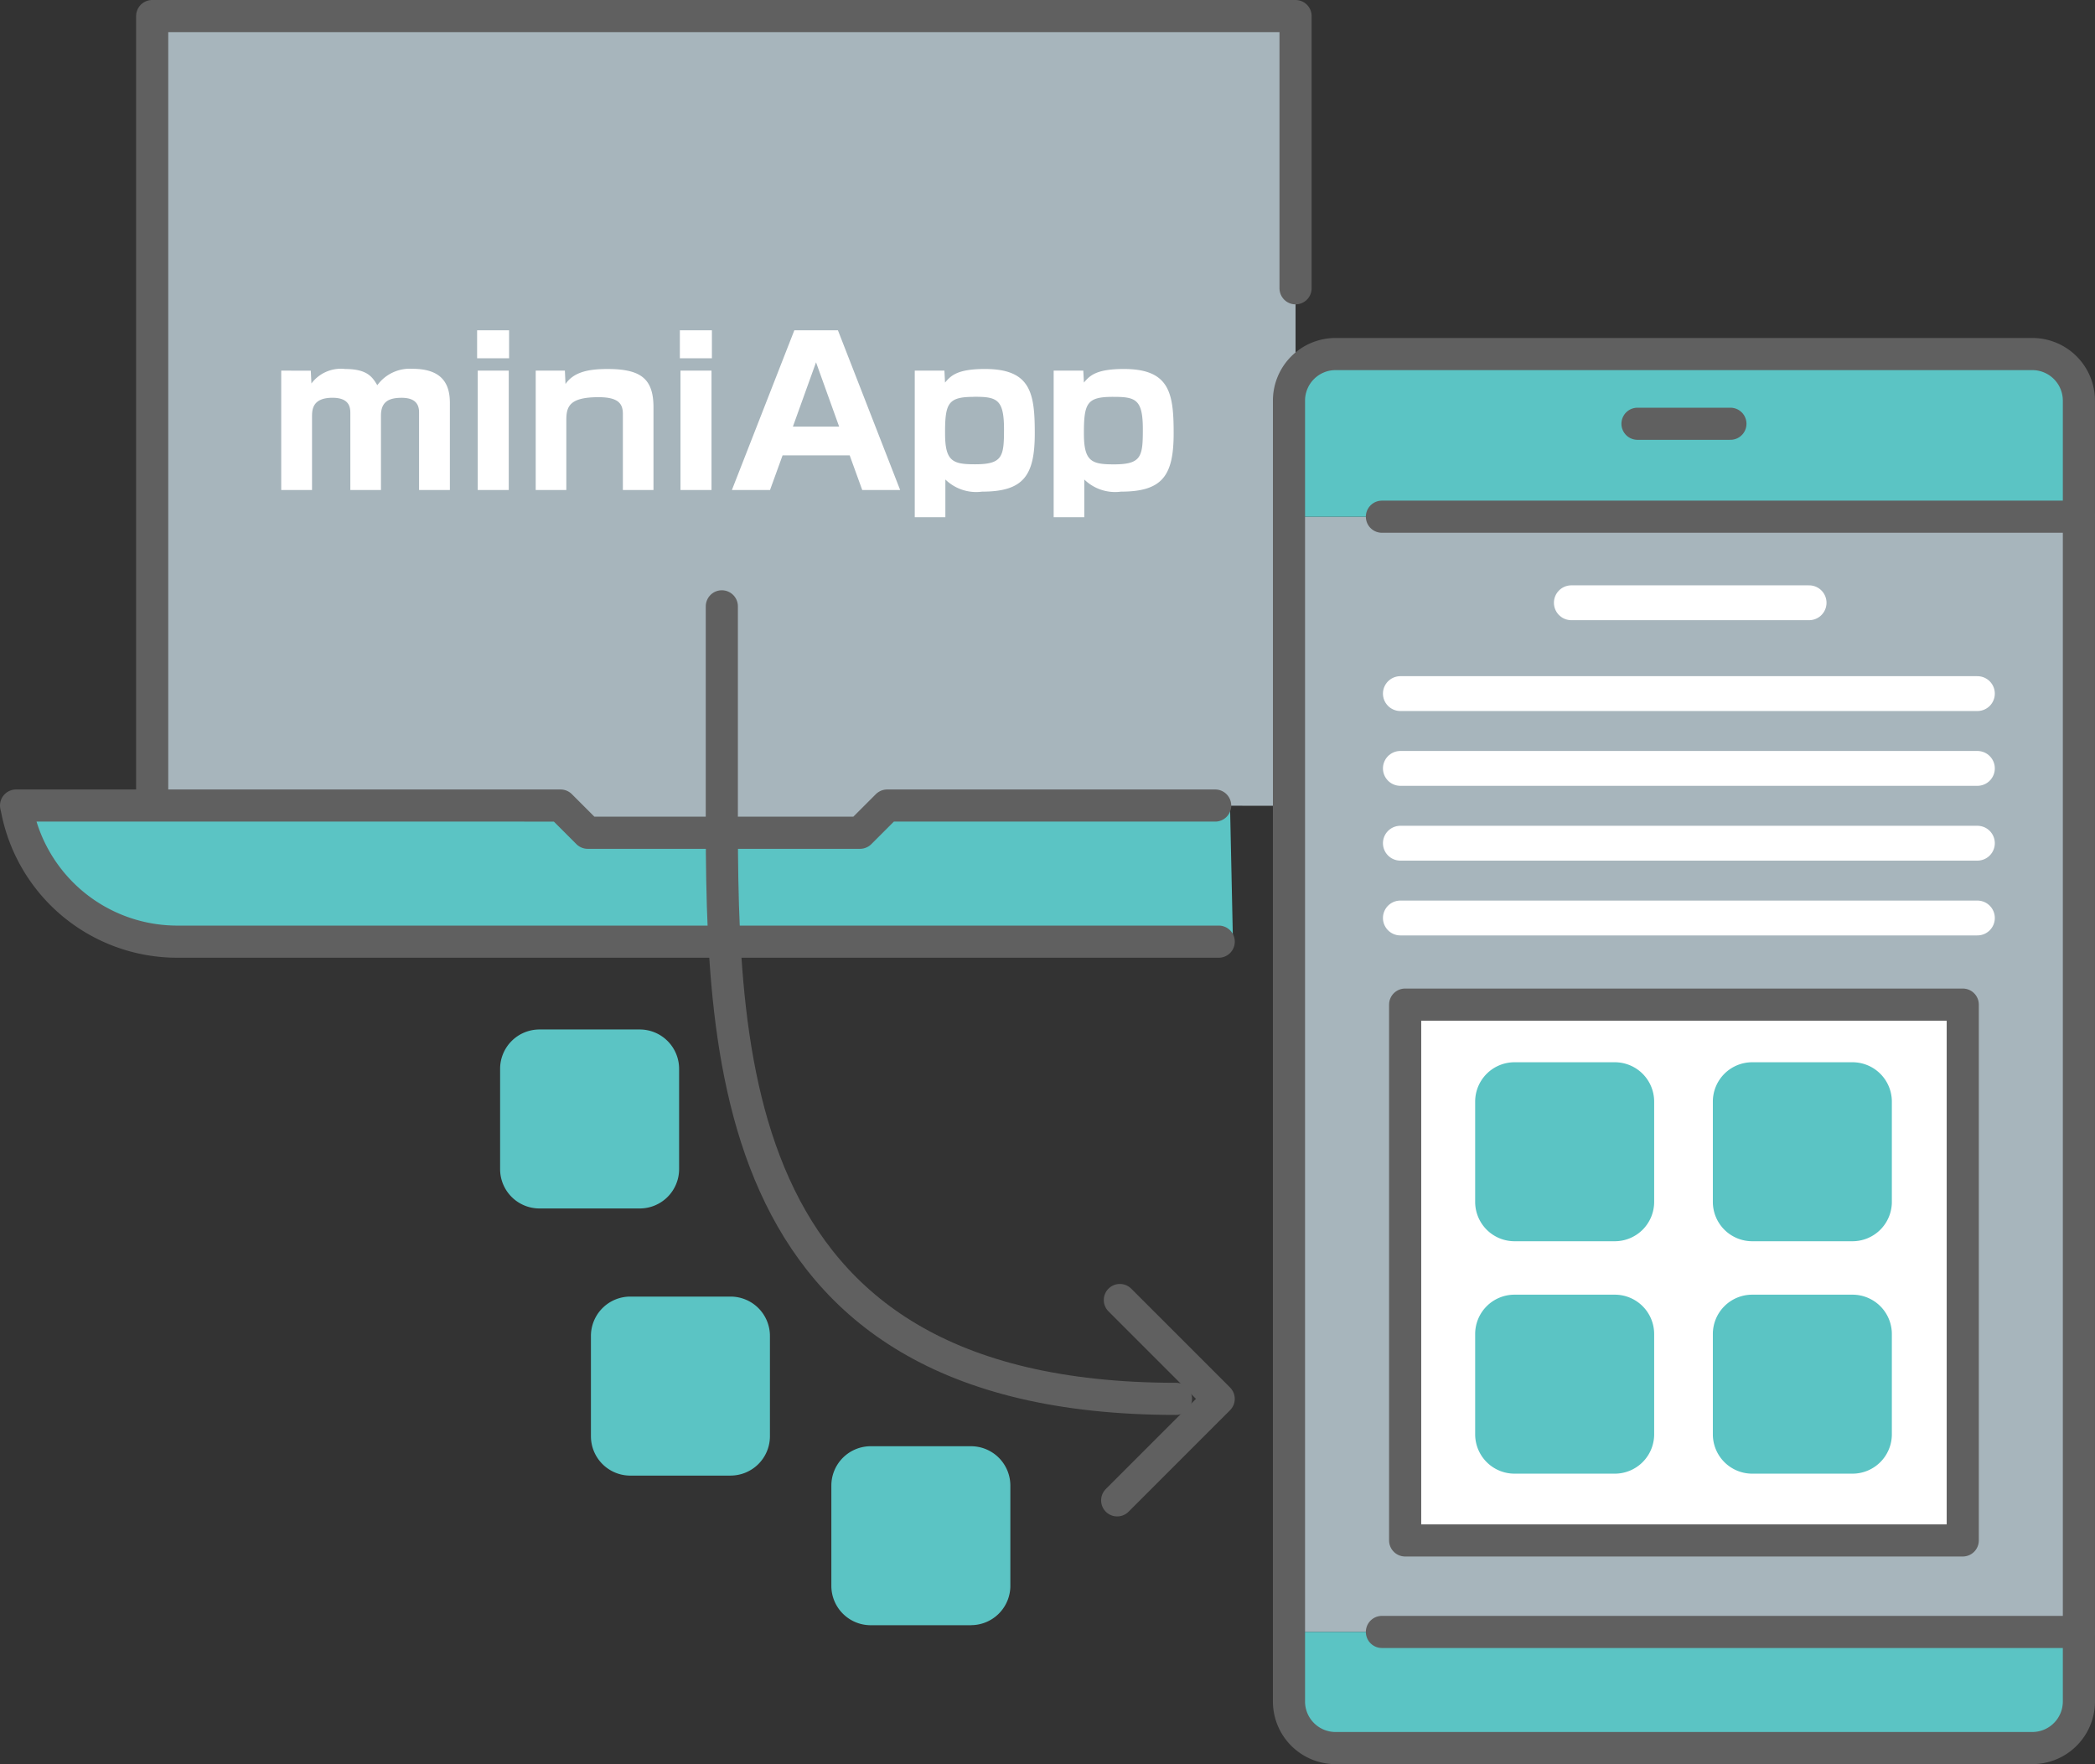
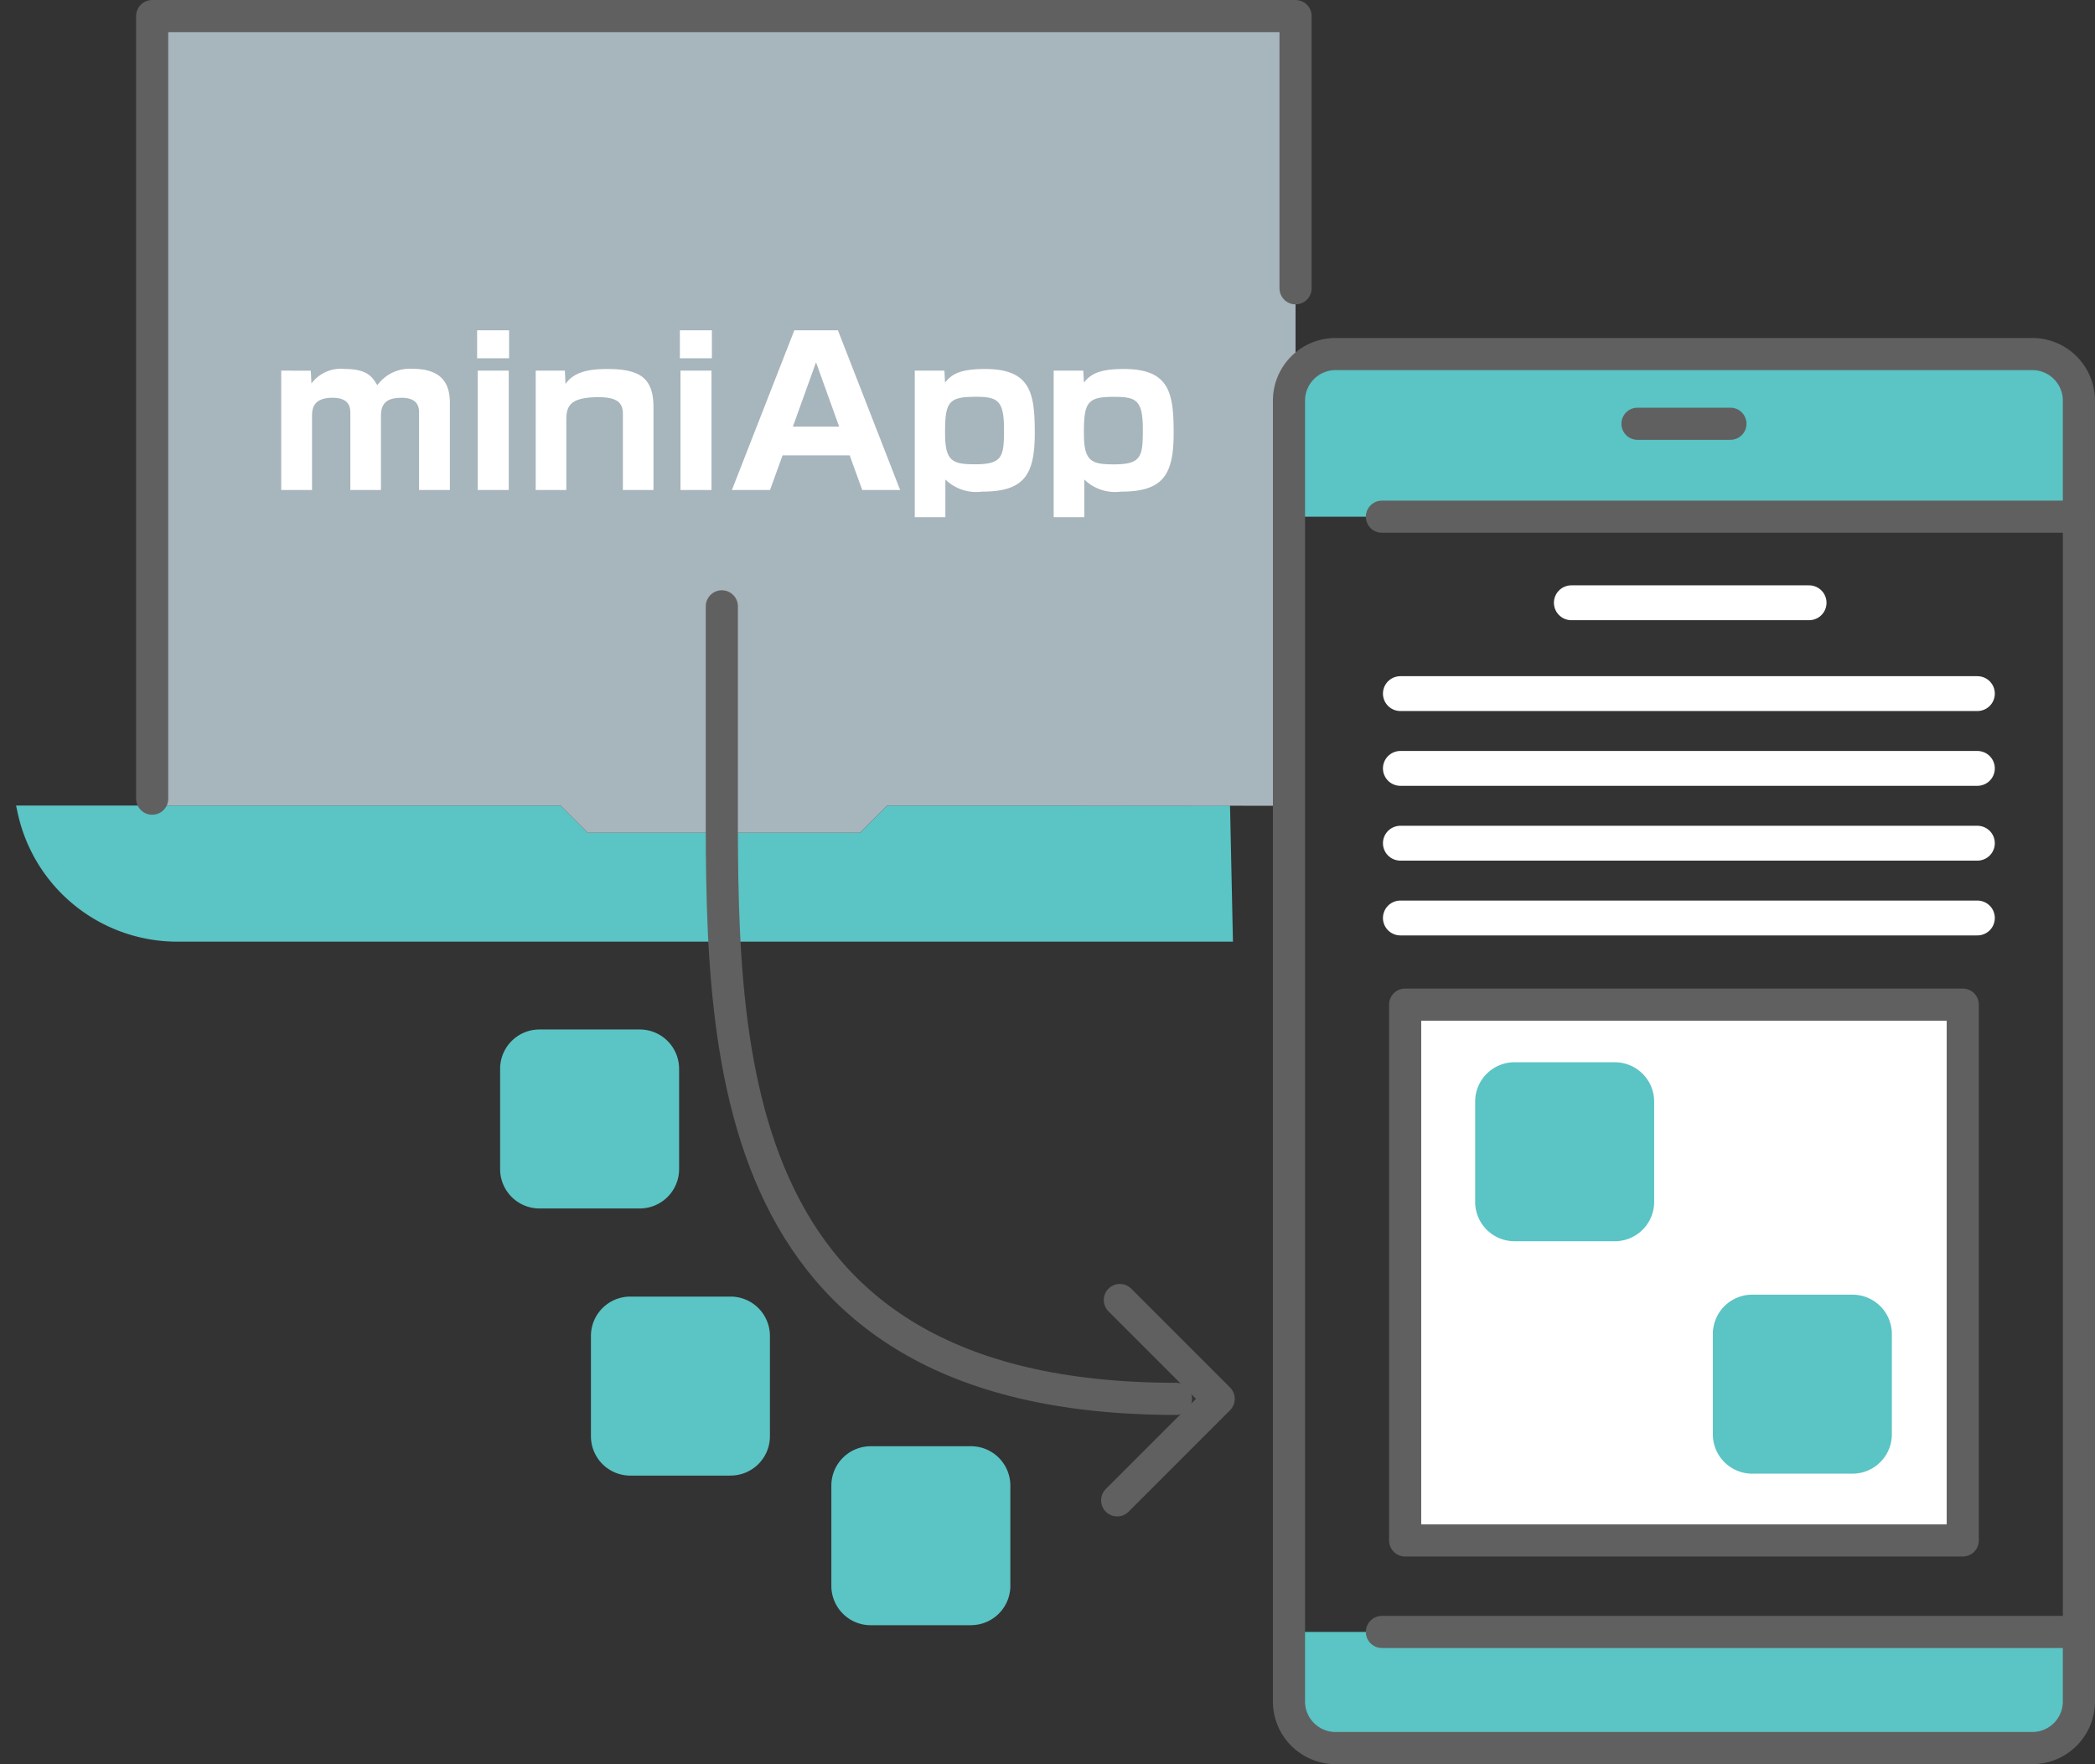
<svg xmlns="http://www.w3.org/2000/svg" width="130.394" height="109.802" viewBox="0 0 130.394 109.802">
  <rect x="0" y="0" width="130.394" height="109.802" fill="#333333" stroke="none" />
  <defs>
    <clipPath id="a">
      <rect width="130.394" height="109.802" fill="none" />
    </clipPath>
  </defs>
  <g transform="translate(-50.803 -156.327)">
    <g transform="translate(50.803 156.327)">
      <g clip-path="url(#a)">
        <path d="M76.557,50.137l.183,8.472H11.03a10.162,10.162,0,0,1-9.963-8.167L1,50.137H34.887l1.695,1.694H53.525l1.695-1.694H76.557Z" fill="#5bc4c4" />
        <path d="M9.472,1V50.137H34.888l1.694,1.694H53.526l1.694-1.694H65.251l15.385.016V1Z" fill="#a7b5bc" />
        <path d="M80.636,17.944V1H9.472V49.71" fill="none" stroke="#606060" stroke-linecap="round" stroke-linejoin="round" stroke-width="2" />
-         <path d="M75.632,50.137H55.22l-1.694,1.694H36.582l-1.694-1.694H1l.068.305a10.162,10.162,0,0,0,9.963,8.167H75.854" fill="none" stroke="#606060" stroke-linecap="round" stroke-linejoin="round" stroke-width="2" />
-         <path d="M129.394,32.16v69.412H80.227V32.16h49.167Z" fill="#a7b5bc" />
        <path d="M129.394,101.572v4.338A2.9,2.9,0,0,1,126.5,108.8H83.119a2.9,2.9,0,0,1-2.892-2.892v-4.338h49.167Z" fill="#5bc4c4" />
        <path d="M129.394,32.16H80.227V24.929a2.9,2.9,0,0,1,2.892-2.893H126.5a2.9,2.9,0,0,1,2.892,2.893Z" fill="#5bc4c4" />
        <path d="M80.227,32.16V24.929a2.9,2.9,0,0,1,2.892-2.893H126.5a2.9,2.9,0,0,1,2.892,2.893V105.91A2.9,2.9,0,0,1,126.5,108.8H83.119a2.9,2.9,0,0,1-2.892-2.892V32.16Z" fill="none" stroke="#606060" stroke-linecap="round" stroke-linejoin="round" stroke-width="2" />
        <line x1="43.383" transform="translate(86.011 32.16)" fill="none" stroke="#606060" stroke-linecap="round" stroke-linejoin="round" stroke-width="2" />
        <line x1="43.383" transform="translate(86.011 101.572)" fill="none" stroke="#606060" stroke-linecap="round" stroke-linejoin="round" stroke-width="2" />
        <line x1="5.784" transform="translate(101.918 26.375)" fill="none" stroke="#606060" stroke-linecap="round" stroke-linejoin="round" stroke-width="2" />
        <rect width="34.706" height="33.35" transform="translate(87.457 62.527)" fill="#fff" />
        <rect width="34.706" height="33.35" transform="translate(87.457 62.527)" fill="none" stroke="#606060" stroke-linecap="round" stroke-linejoin="round" stroke-width="2" />
        <line x2="14.798" transform="translate(97.801 37.516)" fill="none" stroke="#fff" stroke-linecap="round" stroke-linejoin="round" stroke-width="2.169" />
        <line x2="35.914" transform="translate(87.16 43.17)" fill="none" stroke="#fff" stroke-linecap="round" stroke-linejoin="round" stroke-width="2.169" />
        <line x2="35.914" transform="translate(87.16 47.825)" fill="none" stroke="#fff" stroke-linecap="round" stroke-linejoin="round" stroke-width="2.169" />
        <line x2="35.914" transform="translate(87.16 52.481)" fill="none" stroke="#fff" stroke-linecap="round" stroke-linejoin="round" stroke-width="2.169" />
        <line x2="35.914" transform="translate(87.16 57.136)" fill="none" stroke="#fff" stroke-linecap="round" stroke-linejoin="round" stroke-width="2.169" />
        <path d="M100.506,77.255H94.265a2.45,2.45,0,0,1-2.45-2.45V68.564a2.45,2.45,0,0,1,2.45-2.449h6.241a2.45,2.45,0,0,1,2.45,2.449v6.241a2.45,2.45,0,0,1-2.45,2.45" fill="#5bc4c4" />
-         <path d="M115.3,77.255h-6.241a2.45,2.45,0,0,1-2.45-2.45V68.564a2.45,2.45,0,0,1,2.45-2.449H115.3a2.45,2.45,0,0,1,2.45,2.449v6.241a2.45,2.45,0,0,1-2.45,2.45" fill="#5bc4c4" />
-         <path d="M100.506,91.721H94.265a2.45,2.45,0,0,1-2.45-2.45V83.03a2.45,2.45,0,0,1,2.45-2.449h6.241a2.45,2.45,0,0,1,2.45,2.449v6.241a2.45,2.45,0,0,1-2.45,2.45" fill="#5bc4c4" />
        <path d="M115.3,91.721h-6.241a2.45,2.45,0,0,1-2.45-2.45V83.03a2.45,2.45,0,0,1,2.45-2.449H115.3a2.45,2.45,0,0,1,2.45,2.449v6.241a2.45,2.45,0,0,1-2.45,2.45" fill="#5bc4c4" />
        <path d="M73.193,87.065c-28.931,0-28.266-22.613-28.266-38.575V37.738" fill="none" stroke="#606060" stroke-linecap="round" stroke-linejoin="round" stroke-width="2" />
        <path d="M69.7,80.913l6.152,6.152-6.318,6.318" fill="none" stroke="#606060" stroke-linecap="round" stroke-linejoin="round" stroke-width="2" />
        <path d="M39.818,75.215H33.576a2.45,2.45,0,0,1-2.449-2.45V66.524a2.45,2.45,0,0,1,2.449-2.449h6.242a2.45,2.45,0,0,1,2.45,2.449v6.241a2.45,2.45,0,0,1-2.45,2.45" fill="#5bc4c4" />
        <path d="M45.471,91.842H39.23a2.45,2.45,0,0,1-2.45-2.45V83.151A2.45,2.45,0,0,1,39.23,80.7h6.241a2.45,2.45,0,0,1,2.45,2.449v6.241a2.45,2.45,0,0,1-2.45,2.45" fill="#5bc4c4" />
        <path d="M60.435,101.154H54.194a2.45,2.45,0,0,1-2.45-2.45V92.463a2.45,2.45,0,0,1,2.45-2.449h6.241a2.45,2.45,0,0,1,2.45,2.449V98.7a2.45,2.45,0,0,1-2.45,2.45" fill="#5bc4c4" />
      </g>
    </g>
    <path d="M.707-7.432V0H2.625V-4.543c0-.429,0-1.2,1.274-1.2,1.11,0,1.11.669,1.11.984V0H6.915V-4.631c0-.858.479-1.11,1.287-1.11.719,0,1.085.29,1.085.9V0h1.918V-5.413c0-1.136-.429-2.133-2.334-2.133A2.5,2.5,0,0,0,6.688-6.524c-.3-.492-.606-1.009-1.994-1.009a2.293,2.293,0,0,0-2.107.9l-.038-.795ZM12.9-9.943V-8.2H14.89V-9.943Zm.038,2.511V0h1.931V-7.432Zm3.609,0V0h1.905V-4.341c0-.845.177-1.438,2.006-1.438,1.2,0,1.514.379,1.514,1.035V0h1.905V-5.148c0-1.8-.808-2.385-2.864-2.385-1.2,0-2.095.189-2.612.934l-.038-.833Zm8.972-2.511V-8.2h1.994V-9.943Zm.038,2.511V0h1.931V-7.432ZM36.871,0h2.36L35.357-9.943H32.644L28.757,0H31.13l.782-2.158h4.177ZM33.994-7.95l1.438,4H32.555Zm6.145.517V1.691h1.905V-.656A2.751,2.751,0,0,0,44.328.1c2.587,0,3.281-1,3.281-3.634,0-2.486-.24-4-3.1-4-1.729,0-2.12.416-2.486.845l-.038-.744Zm3.7,1.628c1.4,0,1.855.139,1.855,2.019,0,1.7-.088,2.183-1.8,2.183-1.388,0-1.868-.177-1.868-1.918C42.019-5.426,42.221-5.8,43.836-5.8Zm4.946-1.628V1.691h1.905V-.656A2.751,2.751,0,0,0,52.972.1c2.587,0,3.281-1,3.281-3.634,0-2.486-.24-4-3.1-4-1.729,0-2.12.416-2.486.845l-.038-.744ZM52.48-5.8c1.4,0,1.855.139,1.855,2.019,0,1.7-.088,2.183-1.8,2.183-1.388,0-1.868-.177-1.868-1.918C50.663-5.426,50.865-5.8,52.48-5.8Z" transform="translate(67.599 186.827)" fill="#fff" />
  </g>
</svg>